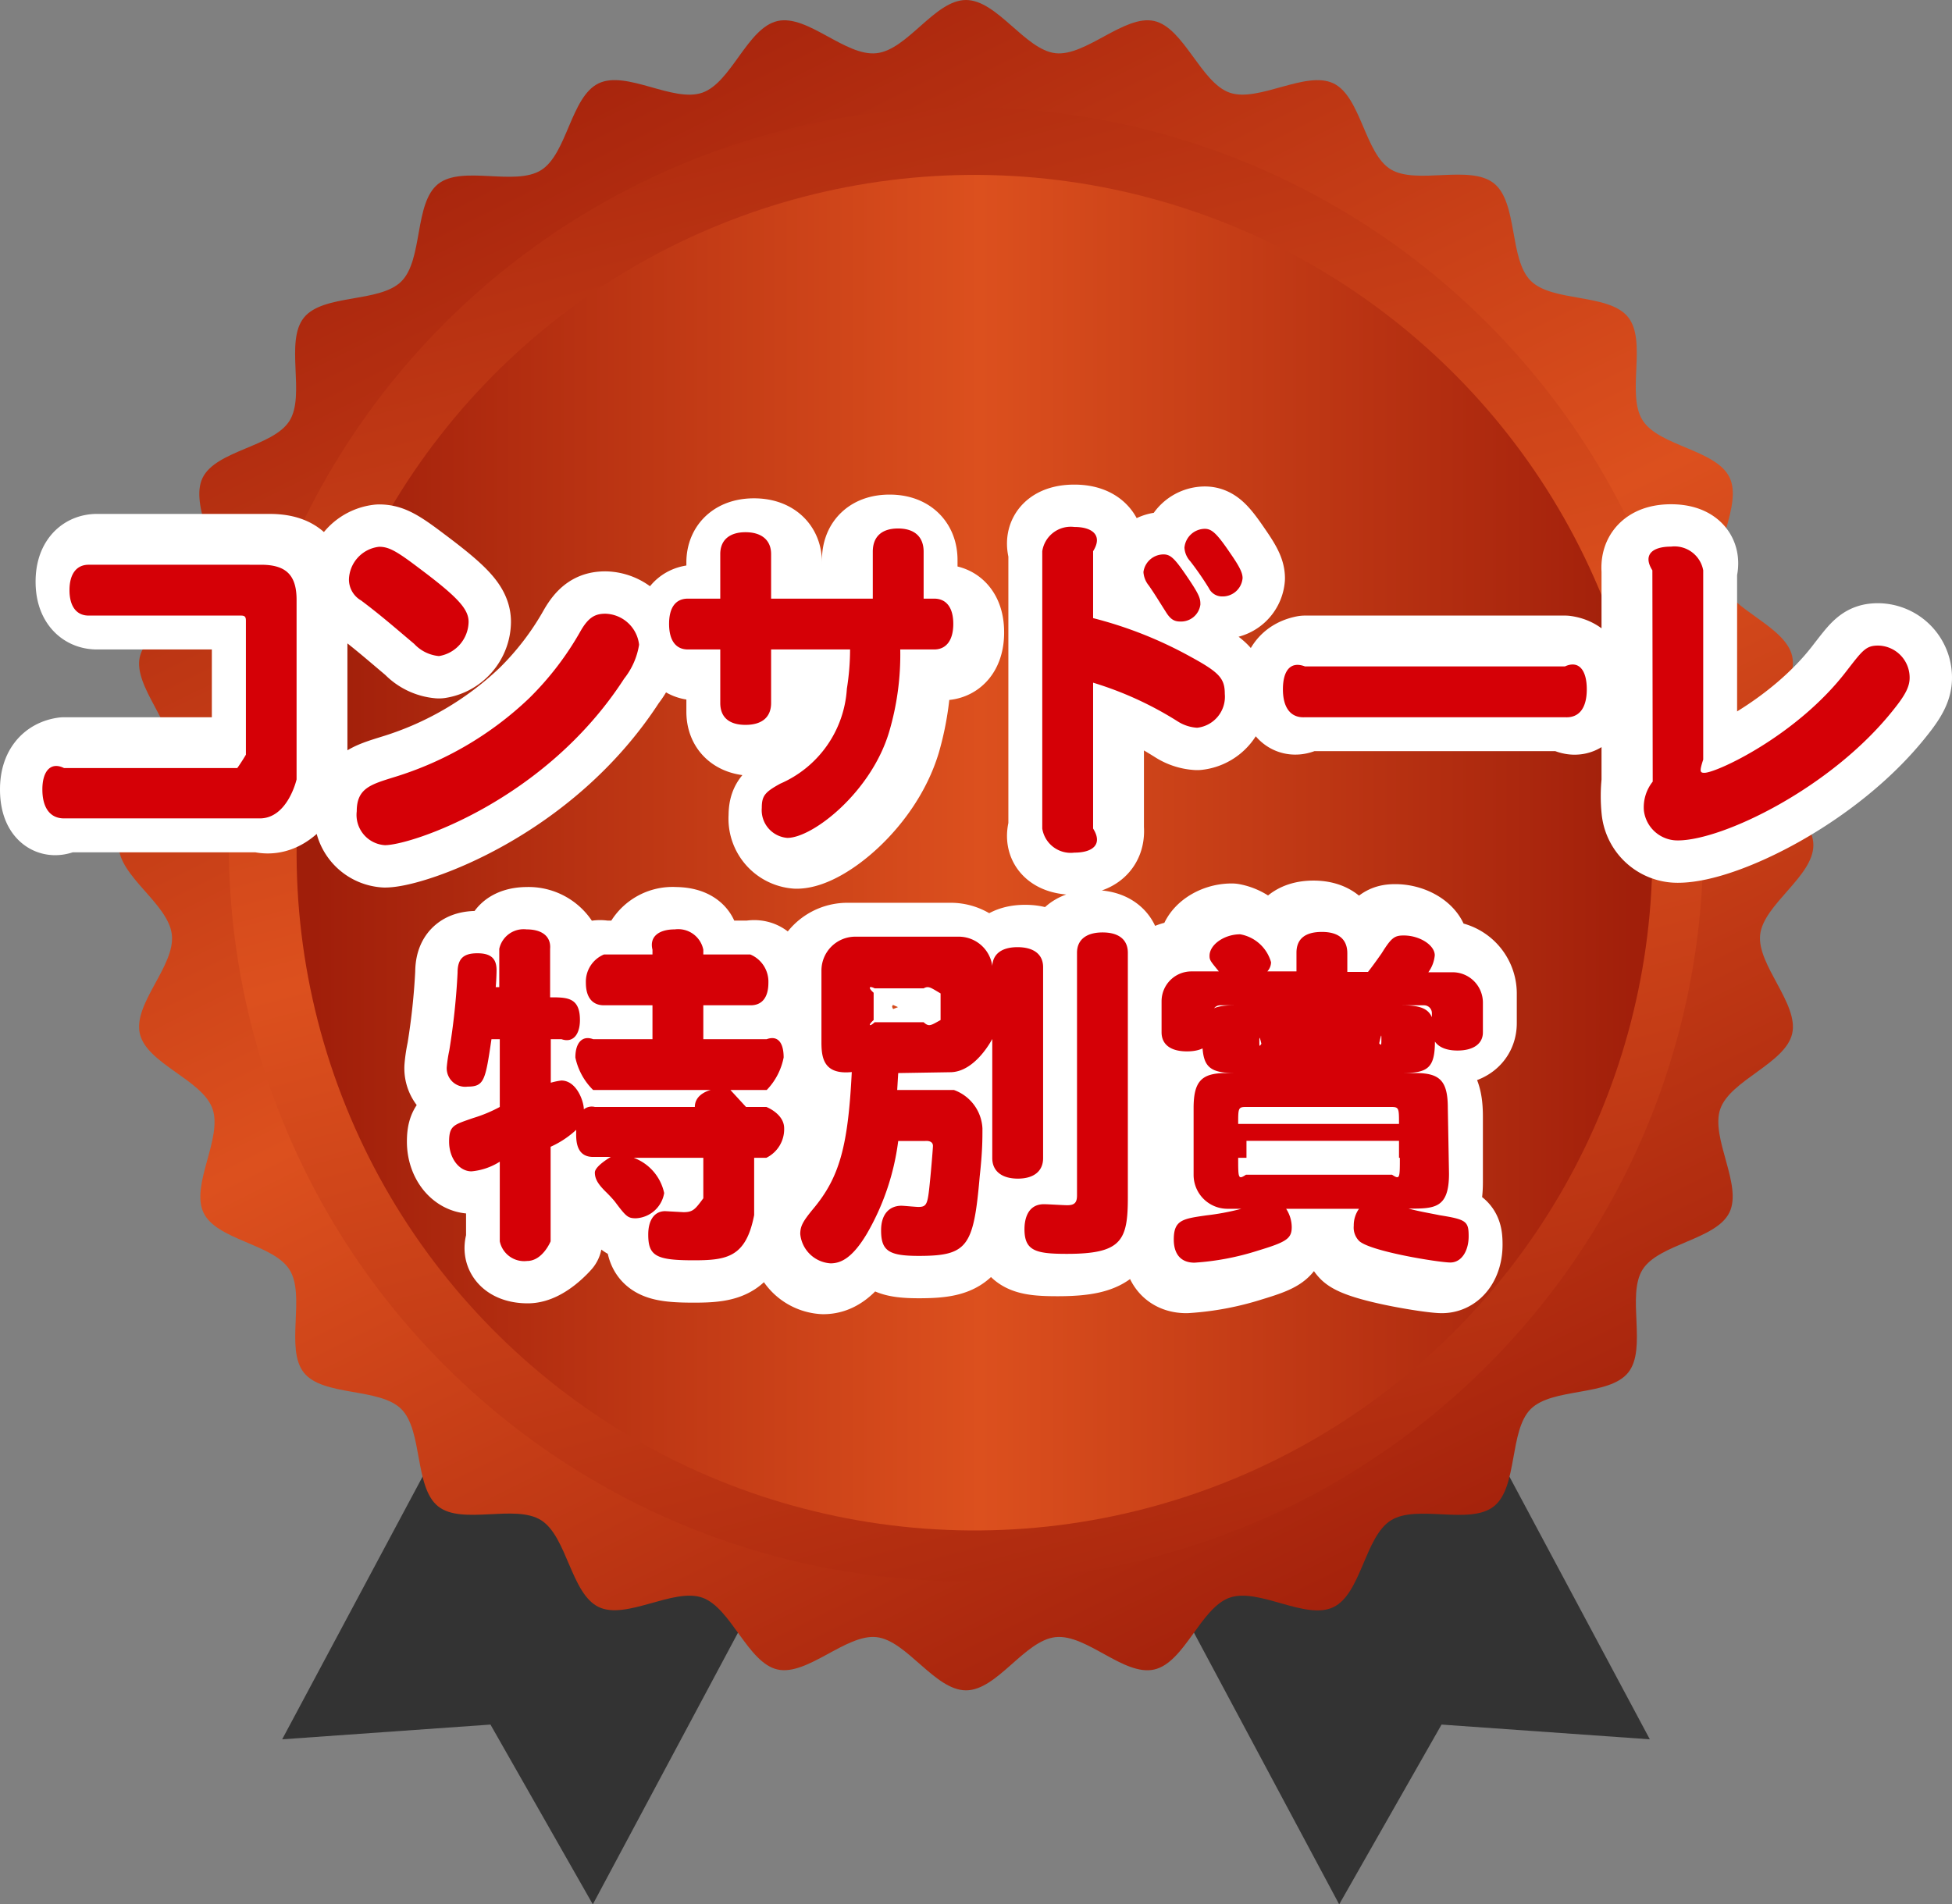
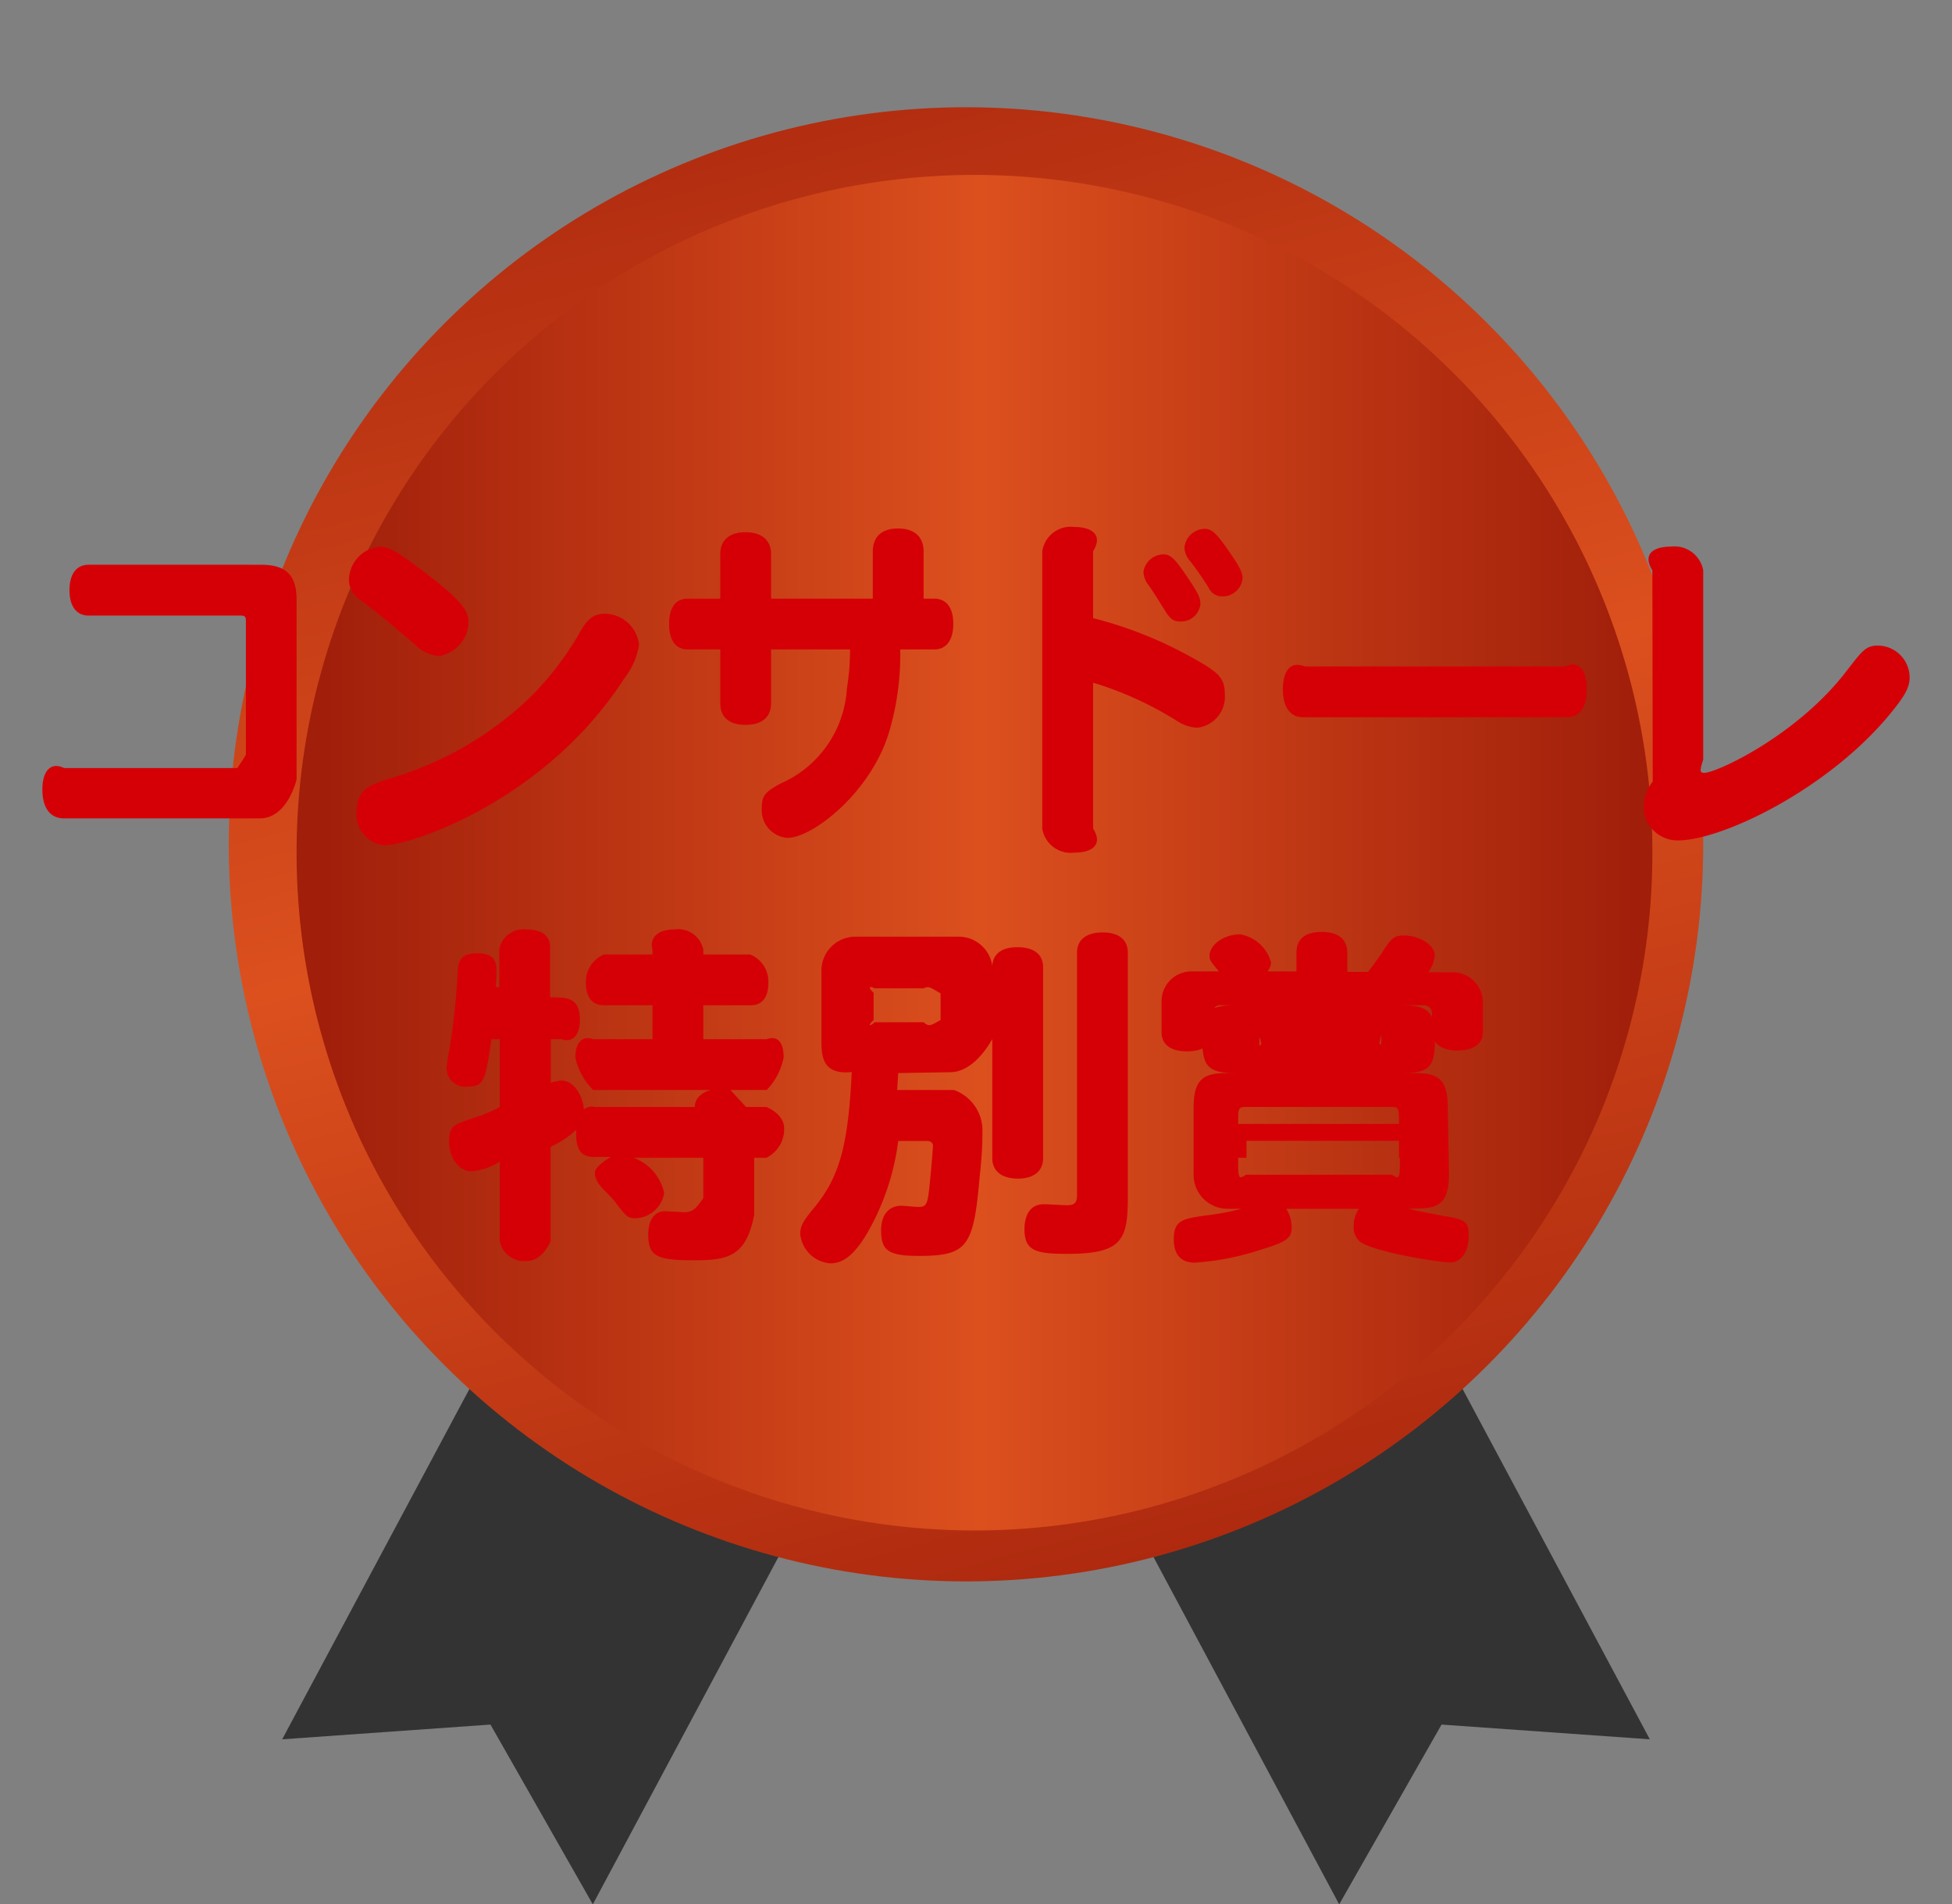
<svg xmlns="http://www.w3.org/2000/svg" xmlns:xlink="http://www.w3.org/1999/xlink" width="115.18" height="112.39">
  <rect width="100%" height="100%" fill="#808080" stroke="none" />
  <defs>
    <linearGradient id="名称未設定グラデーション_93" x1="31.35" x2="81.09" y1="-1.8" y2="98.43" gradientUnits="userSpaceOnUse">
      <stop offset="0" stop-color="#a01e0a" />
      <stop offset=".5" stop-color="#dc501e" />
      <stop offset="1" stop-color="#a01e0a" />
    </linearGradient>
    <linearGradient xlink:href="#名称未設定グラデーション_93" id="名称未設定グラデーション_93-2" x1="41.09" x2="71.82" y1="-9.91" y2="105.5" gradientTransform="rotate(45 57 49.83)" />
    <linearGradient xlink:href="#名称未設定グラデーション_93" id="名称未設定グラデーション_93-3" x1="18.54" x2="97.12" y1="50.33" y2="50.33" gradientTransform="rotate(81.99 57.495 50.327)" />
    <style>.cls-1{fill:#333}.cls-5{fill:#fff;stroke:#fff;stroke-linecap:round;stroke-linejoin:round;stroke-width:5px}.cls-6{fill:#d50006}</style>
  </defs>
  <g id="レイヤー_2" data-name="レイヤー 2">
    <g id="text">
      <path d="m28.94 101.78 6.04 10.61L56.8 71.55 38.48 61.8l-21.83 40.85 12.29-.87zM85.06 101.78l-6.04 10.61-21.83-40.84 18.33-9.75 21.83 40.85-12.29-.87z" class="cls-1" />
-       <path d="M107 49.88c0 1.84-2.94 3.49-3.14 5.28s2.29 4.08 1.89 5.84-3.64 2.74-4.24 4.44 1.32 4.49.54 6.11-4.17 1.85-5.13 3.38.29 4.67-.85 6.08-4.47.87-5.75 2.15-.75 4.61-2.17 5.74-4.54-.14-6.08.83-1.75 4.33-3.39 5.12-4.4-1.16-6.12-.56-2.66 3.83-4.45 4.24-4-2.11-5.83-1.91-3.44 3.14-5.28 3.14-3.49-2.94-5.28-3.14-4.08 2.3-5.84 1.91-2.74-3.64-4.44-4.24-4.49 1.34-6.12.55-1.86-4.15-3.39-5.12-4.67.31-6.08-.82-.89-4.46-2.17-5.74-4.62-.73-5.75-2.15.12-4.55-.85-6.08-4.33-1.74-5.08-3.38 1.14-4.39.54-6.11S8.65 62.78 8.25 61s2.1-4 1.89-5.84S7 51.72 7 49.88s2.94-3.49 3.14-5.27-2.29-4.09-1.89-5.84 3.64-2.74 4.24-4.44-1.32-4.49-.54-6.12 4.17-1.84 5.13-3.37-.29-4.67.85-6.09 4.46-.86 5.75-2.14.75-4.62 2.17-5.75 4.54.15 6.08-.82 1.75-4.33 3.39-5.12 4.4 1.15 6.12.55 2.66-3.83 4.44-4.23 4 2.1 5.84 1.9S55.16 0 57 0s3.49 2.94 5.28 3.14 4.08-2.3 5.83-1.9 2.75 3.64 4.45 4.23 4.49-1.33 6.12-.55 1.85 4.16 3.39 5.08 4.66-.31 6.08.82.89 4.47 2.17 5.75 4.62.73 5.75 2.15-.12 4.54.85 6.08 4.33 1.73 5.13 3.37-1.14 4.4-.54 6.12 3.84 2.65 4.24 4.44-2.1 4-1.89 5.84 3.14 3.48 3.14 5.31Z" style="fill:url(#名称未設定グラデーション_93)" />
      <circle cx="57" cy="49.83" r="43.5" style="fill:url(#名称未設定グラデーション_93-2)" transform="rotate(-45 57 49.83)" />
      <circle cx="57.5" cy="50.33" r="40" style="fill:url(#名称未設定グラデーション_93-3)" transform="rotate(-81.99 57.497 50.326)" />
-       <path d="M5.73 35.83c-.72 0-1.13-.55-1.13-1.5s.41-1.5 1.13-1.5H15.9c1.47 0 2.1.6 2.1 2.07V46s-1 2.29-2.66 1.8H3.78c-.82.49-1.28-.12-1.28-1.21s.5-1.65 1.28-1.76H14c.28.11 1-.29 1-.29v-8.41c0-.23-.07-.3-.29-.3ZM25.9 38.72a2.28 2.28 0 0 1-1.46-.72c-1-.84-1.93-1.66-3.13-2.56a1.43 1.43 0 0 1-.72-1.24 2 2 0 0 1 1.78-1.93c.56 0 1 .23 2.33 1.24 2.3 1.72 2.95 2.43 2.95 3.19a2.08 2.08 0 0 1-1.75 2.02Zm11.81-.67a4.3 4.3 0 0 1-.88 2c-4.67 7.23-12.59 9.83-14.12 9.83a1.79 1.79 0 0 1-1.66-2c0-1.35.82-1.58 2.16-2a20 20 0 0 0 8-4.66 17.83 17.83 0 0 0 3.06-4c.45-.77.83-1 1.45-1a2.06 2.06 0 0 1 1.99 1.83ZM51 35.83v-2.77c0-.89.53-1.37 1.49-1.37s1.51.48 1.51 1.37v2.77h1.62c.72 0 1.13.53 1.13 1.49s-.41 1.51-1.13 1.51h-2a16.06 16.06 0 0 1-.62 4.88c-1.07 3.56-4.51 6.24-6 6.24a1.64 1.64 0 0 1-1.51-1.77c0-.71.18-.93 1.09-1.43a6.54 6.54 0 0 0 3.93-5.6 14.88 14.88 0 0 0 .19-2.32H46V42c0 .83-.53 1.29-1.51 1.29S43 42.82 43 42v-3.17h-1.91c-.72 0-1.11-.54-1.11-1.51s.39-1.49 1.11-1.49H43V33.2c0-.83.55-1.29 1.49-1.29S46 32.37 46 33.2v2.63ZM65 36.48a37.53 37.53 0 0 1 5.27 2.29c1.69.92 2 1.28 2 2.18a1.84 1.84 0 0 1-1.63 2 2.39 2.39 0 0 1-1.14-.37 28.49 28.49 0 0 0-4.5-2.3v8.61c.08.92-.52 1.42-1.61 1.42s-1.7-.5-1.39-1.42V32.53c-.31-.92.29-1.43 1.39-1.43s1.69.51 1.61 1.43Zm3.65-3.76c.42 0 .66.23 1.4 1.32s.78 1.28.78 1.64a1.15 1.15 0 0 1-1.2 1c-.36 0-.58-.15-.84-.57-.44-.69-.62-1-1-1.55a1.4 1.4 0 0 1-.32-.8 1.2 1.2 0 0 1 1.18-1.04Zm2.44-1.51c.41 0 .71.27 1.49 1.42.54.78.74 1.16.74 1.49a1.18 1.18 0 0 1-1.22 1.08.86.86 0 0 1-.77-.49 17.85 17.85 0 0 0-1.1-1.59 1.28 1.28 0 0 1-.34-.8 1.22 1.22 0 0 1 1.2-1.11ZM77 41.83c-.84.55-1.3-.06-1.3-1.15s.44-1.68 1.3-1.85h15.34c.83.12 1.29.73 1.29 1.85s-.46 1.7-1.29 1.15ZM97 33.66c-.08-.92.52-1.4 1.6-1.4s1.67.48 1.4 1.4v11.17c.27.7.31.78.57.78.72 0 5.47-2.2 8.38-6 .94-1.21 1.14-1.51 1.87-1.51a1.89 1.89 0 0 1 1.86 1.9c0 .51-.24 1-.94 1.87-3.65 4.62-10.09 7.73-12.74 7.73a2 2 0 0 1-2-1.76 8 8 0 0 1 0-1.71ZM37.39 67.83a5 5 0 0 1 1.8 2.58 1.78 1.78 0 0 1-1.66 1.49c-.48 0-.58-.09-1.26-1-.1-.12-.25-.29-.46-.5-.52-.5-.71-.82-.71-1.2s.94-1.42.94-1.42h-.5c-1.11 0-1-1.18-1-1.6a5.57 5.57 0 0 1-1.51 1v6.08s-1 1.16-1.89 1.16S29.68 74 30 73.28v-4.72a8.91 8.91 0 0 1-2.17.57c-.73 0-1.32-.78-1.32-1.75s.29-1 1.43-1.4c.67-.23 1.09-.38 2.06-.65v-3.5h-1c-.36 1.92-.42 2.3-1.41 2.3A1.09 1.09 0 0 1 26.36 63a7.88 7.88 0 0 1 .15-1 41.23 41.23 0 0 0 .49-4.59c0-.84.35-1.15 1.17-1.15s1.13.33 1.13 1c0 .39-.06 1.4-.08 1.54H30V56c-.32-.73.21-1.15 1.11-1.15A2 2 0 0 1 33 56v2.86c.52 0 1.26 0 1.26 1.34a1.6 1.6 0 0 1-1.09 1.63H33v2.07s0-.13.12-.13c.91 0 1.33 1.24 1.33 1.7.23-.14.42-.21.65.36H41a2.62 2.62 0 0 1 .94-2H35s-1.05-.58-1.05-1.42A1.53 1.53 0 0 1 35 60.83h3v-1h-2.36A2.06 2.06 0 0 1 34.57 58c0-.84.4-1.32 1.07-1.17H38v-.78a1.78 1.78 0 0 1 1.82-1.2c1 0 1.51.44 1.18 1.2v.78h3.27c.67-.15 1.07.33 1.07 1.17a2 2 0 0 1-1.07 1.83H41v1h4.24a1.5 1.5 0 0 1 1 1.58c0 .84-1 1.42-1 1.42H43.1l.92 2h1.2s1.05-.1 1.05.76-.36 1.3-1.05 1.24H44v3.88c0 2.48-1.09 2.67-3.07 2.67-2.22 0-2.68-.26-2.68-1.52 0-.86.37-1.38 1-1.38l1.08.06c.56 0 .69-.17.67-.82v-2.89ZM53 63.83l-.06 1h3.35a1.74 1.74 0 0 1 1.68 1.76c0 .69 0 1.36-.16 2.83-.36 4.14-.7 4.7-3.59 4.7-1.77 0-2.23-.29-2.23-1.51 0-1 .53-1.45 1.2-1.45.14 0 .84.07 1 .07.44 0 .53-.13.63-1s.23-2.48.23-2.6c0-.36-.48.21-.48.21h-2a14.54 14.54 0 0 1-1.86 5.49c-.84 1.4-1.51 1.73-2.13 1.73a1.92 1.92 0 0 1-1.79-1.73c0-.46.15-.74.75-1.47 1.56-1.86 2.07-3.68 2.29-8.09-1.7.16-1.83-.85-1.83-1.77v-4.22a2 2 0 0 1 2-2h6.1a2 2 0 0 1 2 2v3.52a3.87 3.87 0 0 1-2 2.53Zm-1.39-5c-.31-.66-.42-.56-.56-.24v1.61a1.22 1.22 0 0 0 .56.63h2.89a.89.89 0 0 0 .5-.63v-1.57c-.08-.34-.2-.46-.54.2ZM59 57.08c0-.76.54-1.18 1.49-1.18s1.51.42 1.51 1.18v11.27c0 .77-.55 1.21-1.49 1.21S59 69.12 59 68.35Zm4-.85c0-.76.54-1.2 1.51-1.2s1.49.44 1.49 1.2v14.44c0 2.55-.37 3.33-3.6 3.33-1.84 0-2.5-.18-2.5-1.46 0-.46.12-1.47 1.15-1.47.23 0 1.16.06 1.37.06.43 0 .58-.15.58-.58ZM71.42 56.83c-.49-.6-.55-.66-.55-.92 0-.66.87-1.27 1.81-1.27a2.31 2.31 0 0 1 1.79 1.65.82.82 0 0 1-.22.54H76v-1.1c0-.81.54-1.26 1.5-1.26s1.5.45 1.5 1.26v1.1h1.22c.27-.34.56-.75.8-1.09.58-.93.76-1.06 1.31-1.06.94 0 1.83.57 1.83 1.17a2 2 0 0 1-.38 1h1.43A1.79 1.79 0 0 1 87 58.61v1.77c0 .72-.56 1.15-1.49 1.15S84 61.12 84 60.38v-1.09a.46.46 0 0 0-.46-.46H71.46a.46.46 0 0 0-.46.46v1.13c0 .73-.54 1.13-1.5 1.13s-1.5-.4-1.5-1.13v-1.83a1.76 1.76 0 0 1 1.76-1.76ZM85 69.77c0 2.06-.86 2.06-2.38 2.06.63.17 1.2.26 1.83.39 1.57.25 1.71.36 1.71 1.24S85.73 75 85.08 75s-4.66-.64-5.37-1.26a1.12 1.12 0 0 1-.33-.91 1.68 1.68 0 0 1 .31-1h-4.3a2 2 0 0 1 .33 1.08c0 .68-.31.88-2 1.39A15.53 15.53 0 0 1 70 75c-.79 0-1.22-.49-1.22-1.37 0-1.15.53-1.22 1.91-1.42a14.61 14.61 0 0 0 2.08-.39H72a2 2 0 0 1-2-2V65.9c0-1.59.47-2.07 1.91-2.07h11.2c1.44 0 1.89.48 1.89 2.07Zm-2.26-9.94c1.68 0 1.93.5 1.93 2.09s-.39 1.91-1.93 1.91h-9.87c-1.68 0-1.93-.5-1.93-2.07s.41-1.93 1.93-1.93Zm-.19 6c0-.42 0-.52-.46-1h-8.57c-.46.48-.46.58-.46 1Zm-.55 1h-9v1h9Zm.09 3c.46-.2.46-.28.46-1h-9.49c0 .72 0 .8.46 1Zm-7.54-9c-.29.23-.29.28-.29.65s0 .3.29.35h6.61c.3 0 .3-.09.3-.47s0-.3-.3-.53Z" class="cls-5" />
      <path d="M5.23 36.33c-.72 0-1.13-.55-1.13-1.5s.41-1.5 1.13-1.5H15.4c1.47 0 2.1.6 2.1 2.07V46s-.52 2.29-2.16 2.3H3.78c-.82 0-1.28-.62-1.28-1.71s.5-1.65 1.28-1.26H14c.28-.39.51-.79.51-.79v-7.91c0-.23-.07-.3-.29-.3ZM25.9 38.72a2.28 2.28 0 0 1-1.46-.72c-1-.84-1.93-1.66-3.13-2.56a1.43 1.43 0 0 1-.72-1.24 2 2 0 0 1 1.78-1.93c.56 0 1 .23 2.33 1.24 2.3 1.72 2.95 2.43 2.95 3.19a2.08 2.08 0 0 1-1.75 2.02Zm11.81-.67a4.3 4.3 0 0 1-.88 2c-4.67 7.23-12.59 9.83-14.12 9.83a1.79 1.79 0 0 1-1.66-2c0-1.35.82-1.58 2.16-2a20 20 0 0 0 8-4.66 17.83 17.83 0 0 0 3.06-4c.45-.77.83-1 1.45-1a2.06 2.06 0 0 1 1.99 1.83ZM51.5 35.33v-2.77c0-.89.53-1.37 1.49-1.37s1.51.48 1.51 1.37v2.77h.62c.72 0 1.13.53 1.13 1.49s-.41 1.51-1.13 1.51h-2a16.06 16.06 0 0 1-.66 4.88c-1.07 3.56-4.51 6.24-6 6.24a1.64 1.64 0 0 1-1.51-1.77c0-.71.18-.93 1.09-1.43a6.54 6.54 0 0 0 3.93-5.6 14.88 14.88 0 0 0 .19-2.32H45.5v3.16c0 .83-.53 1.29-1.51 1.29s-1.49-.46-1.49-1.29v-3.16h-1.91c-.72 0-1.11-.54-1.11-1.51s.39-1.49 1.11-1.49h1.91V32.7c0-.83.55-1.29 1.49-1.29s1.51.46 1.51 1.29v2.63ZM64.5 36.48a24.16 24.16 0 0 1 5.77 2.29c1.69.92 2 1.28 2 2.18a1.84 1.84 0 0 1-1.63 2 2.39 2.39 0 0 1-1.14-.37 20.46 20.46 0 0 0-5-2.29v8.61c.58.92 0 1.42-1.11 1.42a1.7 1.7 0 0 1-1.89-1.42V32.53a1.7 1.7 0 0 1 1.89-1.43c1.09 0 1.69.51 1.11 1.43Zm4.15-3.76c.42 0 .66.23 1.4 1.32s.78 1.28.78 1.64a1.15 1.15 0 0 1-1.2 1c-.36 0-.58-.15-.84-.57-.44-.69-.62-1-1-1.55a1.4 1.4 0 0 1-.32-.8 1.2 1.2 0 0 1 1.18-1.04Zm2.44-1.51c.41 0 .71.27 1.49 1.42.54.78.74 1.16.74 1.49a1.18 1.18 0 0 1-1.22 1.08.86.86 0 0 1-.77-.49 17.85 17.85 0 0 0-1.1-1.59 1.28 1.28 0 0 1-.34-.8 1.22 1.22 0 0 1 1.2-1.11ZM77 42.33c-.84.05-1.3-.56-1.3-1.65s.44-1.68 1.3-1.35h15.34c.83-.38 1.29.23 1.29 1.35s-.46 1.7-1.29 1.65ZM97.5 33.66c-.58-.92 0-1.4 1.1-1.4a1.72 1.72 0 0 1 1.9 1.4v11.17c-.23.7-.19.78.07.78.72 0 5.47-2.2 8.38-6 .94-1.21 1.14-1.51 1.87-1.51a1.89 1.89 0 0 1 1.86 1.9c0 .51-.24 1-.94 1.87-3.65 4.62-10.09 7.73-12.74 7.73a2 2 0 0 1-2-1.76 2.43 2.43 0 0 1 .52-1.71ZM37.39 68.33a2.85 2.85 0 0 1 1.8 2.08 1.78 1.78 0 0 1-1.66 1.49c-.48 0-.58-.09-1.26-1-.1-.12-.25-.29-.46-.5-.52-.5-.71-.82-.71-1.2s.94-.92.94-.92H35c-1.11 0-1-1.18-1-1.6a5.57 5.57 0 0 1-1.51 1v5.58s-.47 1.16-1.39 1.16a1.47 1.47 0 0 1-1.61-1.16v-4.7a3.73 3.73 0 0 1-1.67.57c-.73 0-1.32-.78-1.32-1.75s.29-1 1.43-1.4a8.34 8.34 0 0 0 1.56-.65v-4H29c-.36 2.42-.42 2.8-1.41 2.8A1.09 1.09 0 0 1 26.36 63a7.88 7.88 0 0 1 .15-1 41.23 41.23 0 0 0 .49-4.59c0-.84.35-1.15 1.17-1.15s1.13.33 1.13 1c0 .39-.06 1.4-.08 1h.24V56a1.47 1.47 0 0 1 1.61-1.15c.92 0 1.45.42 1.39 1.15v2.86c1 0 1.76 0 1.76 1.34 0 .84-.4 1.37-1.09 1.13h-.63v2.57a3.94 3.94 0 0 1 .62-.13c.91 0 1.33 1.24 1.33 1.7a.75.75 0 0 1 .65-.14H41c0-.8.94-1 .94-1H35a3.79 3.79 0 0 1-1.05-1.92c0-.86.4-1.32 1.05-1.08h3.5v-2h-2.86c-.69 0-1.07-.47-1.07-1.33a1.74 1.74 0 0 1 1.07-1.67h2.86v-.28c-.19-.76.36-1.2 1.32-1.2a1.51 1.51 0 0 1 1.68 1.2v.28h2.77A1.74 1.74 0 0 1 45.34 58c0 .86-.37 1.34-1.07 1.33H41.5v2h3.74c.67-.24 1 .22 1 1.08a3.81 3.81 0 0 1-1 1.92H43.1l.92 1h1.2s1.05.4 1.05 1.26a1.88 1.88 0 0 1-1.05 1.74h-.72v3.38c-.48 2.48-1.59 2.67-3.57 2.67-2.22 0-2.68-.26-2.68-1.52 0-.86.37-1.38 1-1.38l1.08.06c.56 0 .69-.17 1.17-.82v-2.39ZM53 63.33l-.06 1h3.35a2.54 2.54 0 0 1 1.68 2.26c0 .69 0 1.36-.16 2.83-.36 4.14-.7 4.7-3.59 4.7-1.77 0-2.23-.29-2.23-1.51 0-1 .53-1.45 1.2-1.45.14 0 .84.07 1 .07.44 0 .53-.13.63-1s.23-2.48.23-2.6c0-.36-.48-.29-.48-.29H53a14.54 14.54 0 0 1-1.86 5.49c-.84 1.4-1.51 1.73-2.13 1.73a1.92 1.92 0 0 1-1.79-1.73c0-.46.15-.74.75-1.47 1.56-1.86 2.07-3.68 2.29-8.09-1.66.17-1.79-.84-1.79-1.77v-4.22a2 2 0 0 1 2-2h6.1a2 2 0 0 1 2 2v4s-1 2-2.51 2Zm-1.39-5c-.31-.16-.42-.06-.06.26v1.61c-.36.32-.25.42.06.13h2.89c.32.29.42.19 1-.13v-1.57c-.58-.34-.7-.46-1-.3Zm6.94-1.25c0-.76.54-1.18 1.49-1.18s1.51.42 1.51 1.18v11.27c0 .77-.55 1.21-1.49 1.21s-1.51-.44-1.51-1.21Zm5-.85c0-.76.54-1.2 1.51-1.2s1.49.44 1.49 1.2v14.44c0 2.55-.37 3.33-3.6 3.33-1.84 0-2.5-.18-2.5-1.46 0-.46.12-1.47 1.15-1.47.23 0 1.16.06 1.37.06.43 0 .58-.15.58-.58ZM71.92 57.33c-.49-.6-.55-.66-.55-.92 0-.66.87-1.27 1.81-1.27A2.31 2.31 0 0 1 75 56.79a.82.82 0 0 1-.22.54h1.72v-1.1c0-.81.5-1.23 1.5-1.23s1.5.45 1.5 1.26v1.1h1.22c.27-.34.56-.75.8-1.09.58-.93.76-1.06 1.31-1.06.94 0 1.83.57 1.83 1.17a2 2 0 0 1-.38 1h1.43a1.79 1.79 0 0 1 1.79 1.78v1.77c0 .67-.56 1.07-1.5 1.07s-1.51-.41-1.51-1.15v-1.06a.46.46 0 0 0-.46-.46H72a.46.46 0 0 0-.46.46v1.13c0 .73-.54 1.13-1.5 1.13s-1.5-.4-1.5-1.13v-1.83a1.76 1.76 0 0 1 1.76-1.76ZM85.5 69.27c0 2.06-.86 2.06-2.38 2.06.63.17 1.2.26 1.83.39 1.57.25 1.71.36 1.71 1.24s-.43 1.55-1.08 1.55-4.66-.64-5.37-1.26a1.12 1.12 0 0 1-.33-.91 1.68 1.68 0 0 1 .31-1h-4.3a2 2 0 0 1 .33 1.08c0 .68-.31.88-2 1.39a15.53 15.53 0 0 1-3.74.71c-.79 0-1.22-.49-1.22-1.37 0-1.15.53-1.22 1.91-1.42a14.61 14.61 0 0 0 2.08-.39h-.82a2 2 0 0 1-2-2V65.4c0-1.59.47-2.07 1.91-2.07h11.2c1.44 0 1.89.48 1.89 2.07Zm-2.76-9.94c1.68 0 1.93.5 1.93 2.09s-.39 1.91-1.93 1.91h-9.87c-1.68 0-1.93-.5-1.93-2.07s.41-1.93 1.93-1.93Zm-.19 7c0-.92 0-1-.46-1h-8.57c-.46 0-.46.08-.46 1Zm0 1h-9v1h9Zm-.41 2c.46.3.46.22.46-1h-9.54c0 1.22 0 1.3.46 1Zm-7.54-7c-.29-1.27-.29-1.22-.29-.85s0 .3.29-.15h6.61c.3.45.3.41.3 0s0-.3-.3 1Z" class="cls-6" />
    </g>
  </g>
</svg>